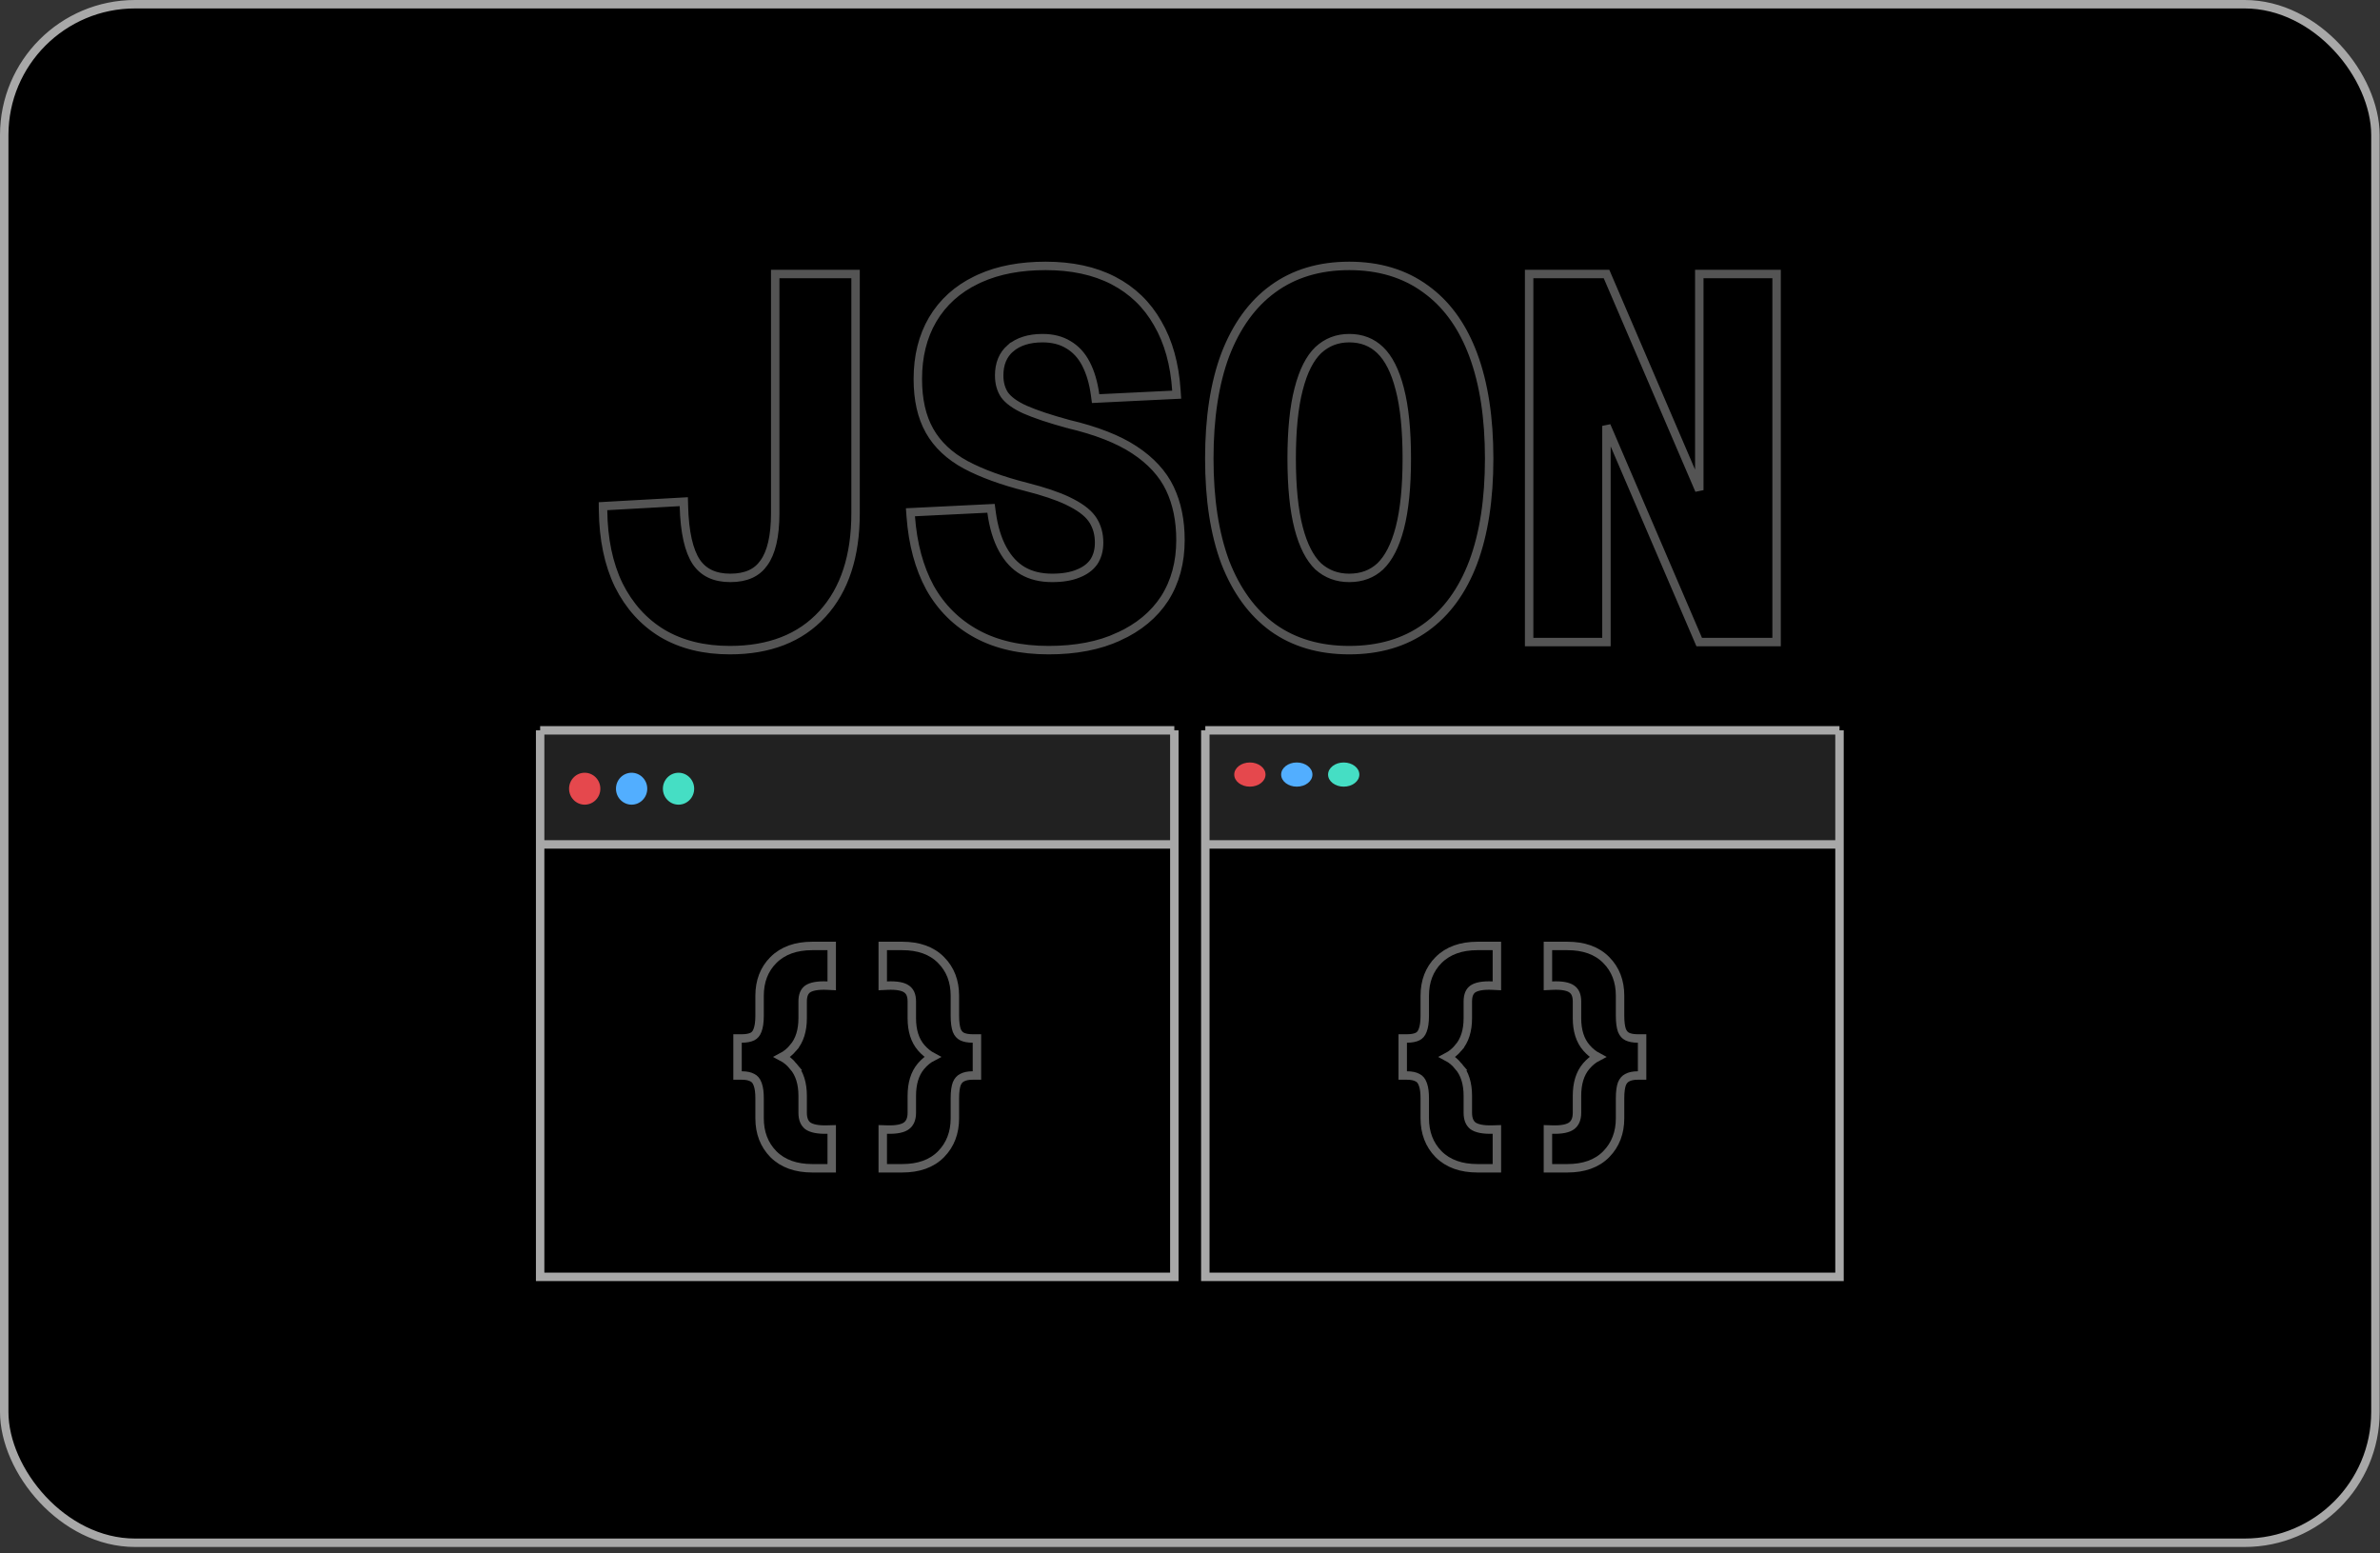
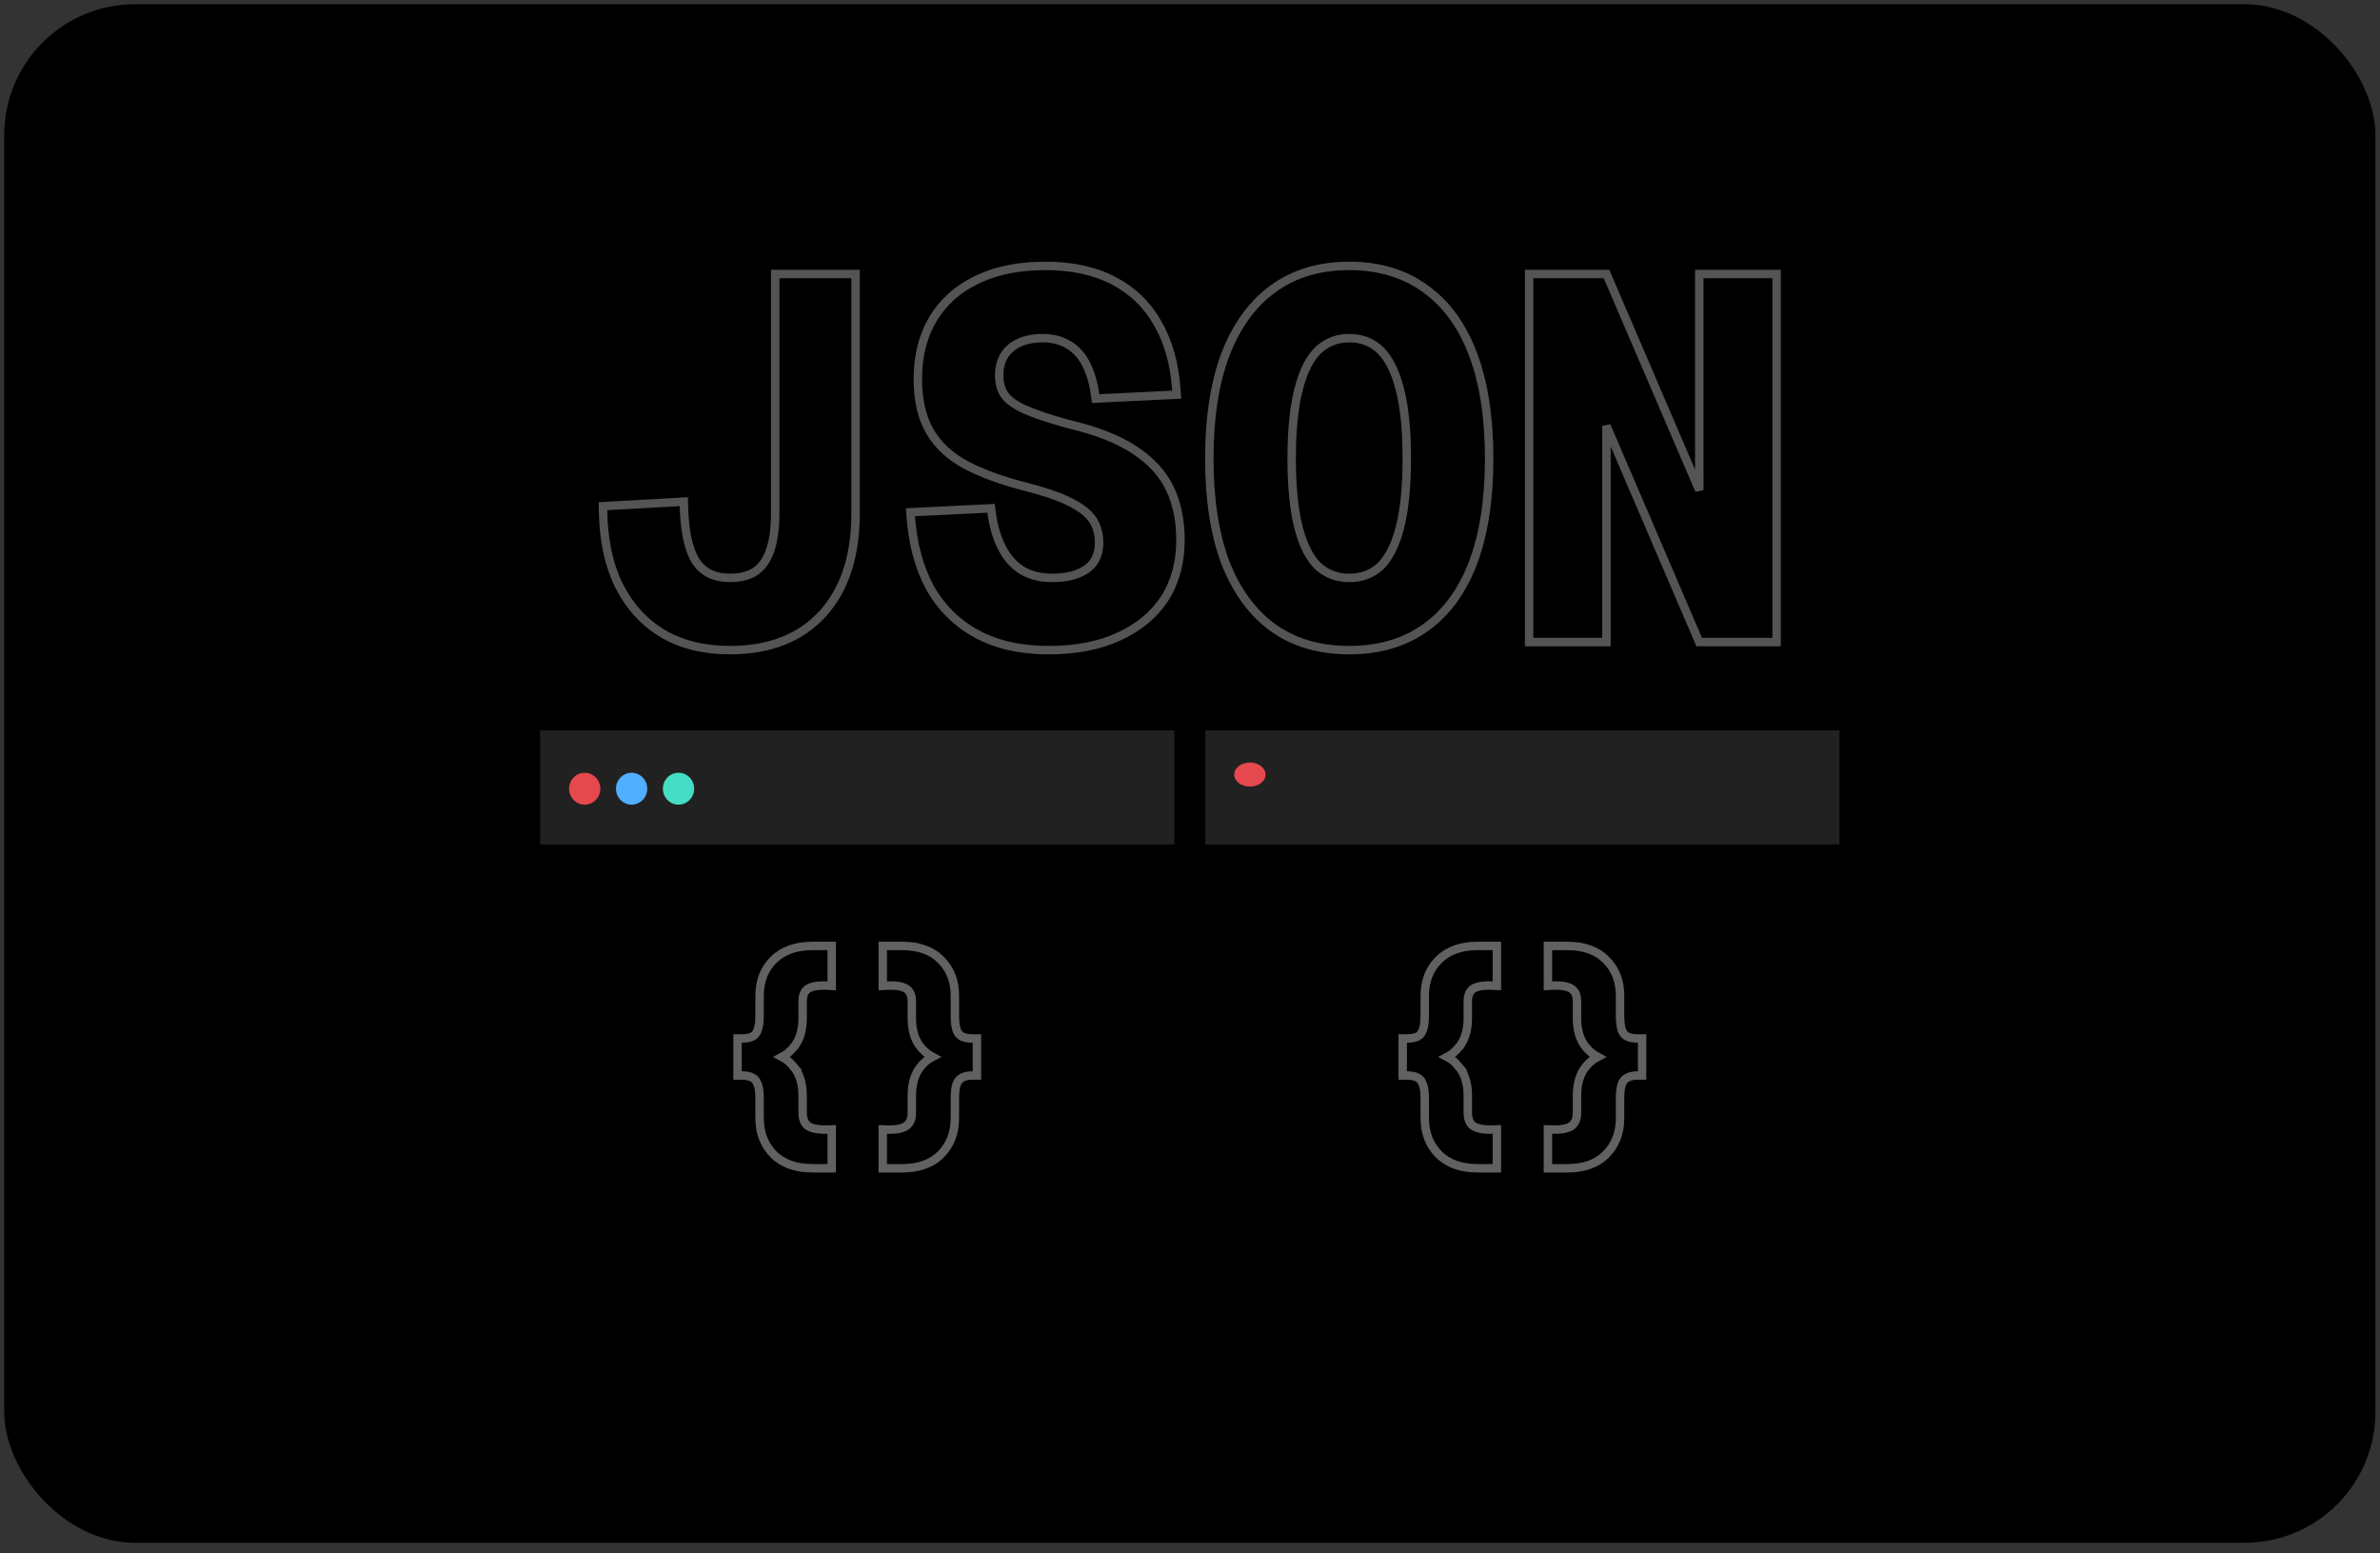
<svg xmlns="http://www.w3.org/2000/svg" width="282" height="184" viewBox="0 0 282 184" fill="none">
  <rect x="0" y="0" width="282" height="184" fill="#333333" stroke="none" />
  <rect x="0.5" y="0.5" width="280.958" height="182.263" rx="15.5" fill="black" />
-   <rect x="0.5" y="0.5" width="280.958" height="182.263" rx="15.5" stroke="#A8A8A8" />
  <path d="M101.374 32.46V60.8C101.374 65.843 100.091 69.838 97.463 72.717C94.828 75.603 91.141 77.019 86.474 77.019C83.402 77.019 80.73 76.364 78.479 75.03L78.475 75.028C76.268 73.695 74.545 71.781 73.306 69.304L73.304 69.298C72.105 66.817 71.495 63.861 71.454 60.446L71.448 59.968L71.926 59.94L80.506 59.461L81.02 59.432L81.034 59.947C81.113 63.075 81.628 65.257 82.506 66.577C83.355 67.816 84.665 68.46 86.534 68.46C88.415 68.46 89.7 67.847 90.504 66.694L90.51 66.686C91.377 65.493 91.854 63.562 91.854 60.8V32.46H101.374ZM123.89 31.5C126.991 31.5 129.674 32.071 131.921 33.236C134.165 34.4 135.915 36.086 137.162 38.287C138.449 40.488 139.186 43.148 139.389 46.247L139.423 46.755L138.915 46.779L130.275 47.199L129.816 47.222L129.755 46.767C129.561 45.331 129.195 44.109 128.667 43.09C128.146 42.086 127.449 41.34 126.579 40.832L126.57 40.827C125.742 40.323 124.736 40.06 123.53 40.06C121.897 40.06 120.642 40.477 119.714 41.262L119.713 41.261C118.841 42.031 118.39 43.086 118.39 44.48C118.391 45.394 118.608 46.152 119.022 46.776C119.471 47.393 120.26 47.983 121.45 48.522C122.698 49.068 124.413 49.64 126.602 50.237H126.601C129.866 51.005 132.482 52.021 134.426 53.303C136.366 54.582 137.775 56.107 138.622 57.885C139.46 59.644 139.871 61.681 139.871 63.98C139.871 66.621 139.25 68.938 137.992 70.909L137.989 70.913C136.73 72.843 134.912 74.341 132.558 75.415L132.557 75.414C130.236 76.491 127.462 77.019 124.251 77.019C120.948 77.019 118.101 76.388 115.731 75.1C113.368 73.814 111.52 71.986 110.194 69.625L110.191 69.619C108.91 67.264 108.156 64.452 107.912 61.197L107.874 60.685L108.386 60.66L116.966 60.24L117.426 60.218L117.486 60.674C117.72 62.429 118.165 63.887 118.808 65.06C119.452 66.234 120.253 67.08 121.2 67.627C122.15 68.175 123.301 68.46 124.671 68.46C125.907 68.46 126.919 68.285 127.722 67.957L127.728 67.954C128.573 67.624 129.185 67.159 129.598 66.575C130.013 65.951 130.23 65.194 130.23 64.28C130.23 63.284 129.992 62.417 129.525 61.663C129.071 60.93 128.239 60.222 126.962 59.565L126.47 59.318C125.274 58.752 123.658 58.206 121.607 57.685C118.742 56.958 116.342 56.086 114.416 55.062L114.412 55.06C112.504 54.023 111.068 52.68 110.135 51.025C109.201 49.37 108.751 47.32 108.751 44.9C108.751 42.227 109.327 39.877 110.499 37.868L110.5 37.865C111.712 35.817 113.448 34.251 115.69 33.171L116.124 32.968C118.319 31.983 120.913 31.5 123.89 31.5ZM159.867 31.5C163.394 31.5 166.421 32.403 168.919 34.233L169.379 34.578C171.646 36.351 173.367 38.843 174.556 42.025C175.822 45.417 176.447 49.52 176.447 54.32C176.447 59.121 175.822 63.224 174.556 66.615L174.555 66.617C173.286 69.972 171.413 72.559 168.919 74.347C166.42 76.137 163.394 77.019 159.867 77.019C156.341 77.019 153.314 76.137 150.816 74.347L150.812 74.344C148.361 72.557 146.489 69.972 145.181 66.622L145.179 66.615C143.912 63.224 143.287 59.121 143.287 54.32C143.287 49.52 143.912 45.417 145.179 42.025L145.181 42.02C146.487 38.631 148.359 36.024 150.811 34.236C153.31 32.404 156.338 31.5 159.867 31.5ZM190.353 32.46L190.483 32.763L201.344 58.065V32.46H210.504V76.06H201.334L201.204 75.757L190.344 50.451V76.06H181.183V32.46H190.353ZM159.867 40.06C158.433 40.06 157.217 40.531 156.193 41.48C155.206 42.43 154.42 43.951 153.872 46.103L153.871 46.105C153.326 48.209 153.047 50.943 153.047 54.32C153.047 57.697 153.326 60.431 153.871 62.534C154.417 64.641 155.202 66.141 156.187 67.093C157.21 68.003 158.428 68.46 159.867 68.46C161.349 68.46 162.561 68.001 163.539 67.1C164.527 66.148 165.316 64.645 165.863 62.534C166.408 60.431 166.687 57.697 166.687 54.32C166.687 50.943 166.409 48.209 165.863 46.105L165.862 46.103C165.314 43.951 164.527 42.431 163.54 41.48C162.56 40.537 161.347 40.06 159.867 40.06Z" stroke="#A8A8A8" stroke-opacity="0.5" />
  <path d="M139.143 86.52H64V100.034H139.143V86.52Z" fill="#A8A8A8" fill-opacity="0.2" />
-   <path d="M64 86.52H139.143M64 86.52V151.263H139.143V86.52M64 86.52V100.034H139.143V86.52" stroke="#A8A8A8" />
  <path d="M69.28 95.325C70.303 95.325 71.133 94.478 71.133 93.434C71.133 92.391 70.303 91.544 69.28 91.544C68.257 91.544 67.427 92.391 67.427 93.434C67.427 94.478 68.257 95.325 69.28 95.325Z" fill="#E5484D" />
  <path d="M74.838 95.325C75.862 95.325 76.691 94.478 76.691 93.434C76.691 92.391 75.862 91.544 74.838 91.544C73.815 91.544 72.985 92.391 72.985 93.434C72.985 94.478 73.815 95.325 74.838 95.325Z" fill="#52AEFF" />
  <path d="M80.398 95.325C81.421 95.325 82.251 94.478 82.251 93.434C82.251 92.391 81.421 91.544 80.398 91.544C79.374 91.544 78.545 92.391 78.545 93.434C78.545 94.478 79.374 95.325 80.398 95.325Z" fill="#45DEC4" />
  <path d="M217.958 86.52H142.815V100.034H217.958V86.52Z" fill="#A8A8A8" fill-opacity="0.2" />
-   <path d="M142.815 86.52H217.958M142.815 86.52V151.263H217.958V86.52M142.815 86.52V100.034H217.958V86.52" stroke="#A8A8A8" />
  <path d="M98.547 112.062V116.788L98.024 116.764C96.855 116.708 96.112 116.875 95.694 117.161C95.334 117.42 95.104 117.87 95.104 118.646V120.626C95.104 122.061 94.749 123.251 93.98 124.134L93.981 124.135C93.59 124.595 93.15 124.955 92.665 125.21C93.152 125.466 93.594 125.832 93.985 126.304H93.984C94.751 127.186 95.104 128.376 95.104 129.809V131.817C95.104 132.587 95.332 133.068 95.709 133.368C96.129 133.668 96.869 133.85 98.032 133.813L98.547 133.798V138.4H96.24C94.327 138.4 92.77 137.864 91.639 136.733L91.635 136.729C90.538 135.611 90.001 134.178 90.001 132.477V130.096C90.001 129.419 89.929 128.908 89.807 128.542L89.749 128.386L89.746 128.377C89.611 128.017 89.411 127.799 89.158 127.673L89.149 127.669L89.14 127.664C88.855 127.507 88.449 127.41 87.889 127.41H87.389V123.024H87.889C88.455 123.024 88.868 122.935 89.158 122.79C89.411 122.663 89.611 122.445 89.746 122.086L89.75 122.076C89.908 121.681 90.001 121.11 90.001 120.339V117.957C90.001 116.255 90.538 114.83 91.639 113.729C92.77 112.599 94.327 112.062 96.24 112.062H98.547ZM115.754 127.41H115.254C114.694 127.41 114.288 127.507 114.003 127.664L113.994 127.669L113.985 127.673C113.729 127.801 113.519 128.022 113.366 128.383C113.225 128.761 113.142 129.323 113.142 130.096V132.477C113.142 134.178 112.604 135.611 111.506 136.729C110.392 137.865 108.832 138.4 106.903 138.4H104.595V133.798L105.111 133.813C106.281 133.851 107.007 133.666 107.404 133.369C107.802 133.067 108.039 132.586 108.039 131.817V129.809C108.039 128.374 108.383 127.183 109.133 126.3L109.134 126.299C109.537 125.827 109.987 125.459 110.481 125.204C110.002 124.95 109.563 124.594 109.167 124.141C108.394 123.257 108.039 122.064 108.039 120.626V118.646C108.039 117.874 107.802 117.426 107.422 117.164L107.416 117.159C107.021 116.877 106.294 116.708 105.119 116.764L104.595 116.788V112.062H106.903C108.83 112.062 110.389 112.597 111.503 113.729C112.603 114.83 113.142 116.255 113.142 117.957V120.339C113.142 121.106 113.225 121.678 113.367 122.079C113.52 122.44 113.729 122.662 113.985 122.79C114.275 122.935 114.688 123.024 115.254 123.024H115.754V127.41Z" stroke="white" stroke-opacity="0.38" />
  <path d="M177.362 112.062V116.788L176.839 116.764C175.67 116.708 174.927 116.875 174.509 117.161C174.149 117.42 173.919 117.87 173.919 118.646V120.626C173.919 122.061 173.564 123.251 172.795 124.134L172.796 124.135C172.405 124.595 171.965 124.955 171.48 125.21C171.967 125.466 172.409 125.832 172.8 126.304H172.799C173.566 127.186 173.919 128.376 173.919 129.809V131.817C173.919 132.587 174.147 133.068 174.524 133.368C174.944 133.668 175.684 133.85 176.847 133.813L177.362 133.798V138.4H175.055C173.142 138.4 171.585 137.864 170.454 136.733L170.45 136.729C169.353 135.611 168.816 134.178 168.816 132.477V130.096C168.816 129.419 168.744 128.908 168.622 128.542L168.564 128.386L168.561 128.377C168.426 128.017 168.226 127.799 167.973 127.673L167.964 127.669L167.955 127.664C167.67 127.507 167.264 127.41 166.704 127.41H166.204V123.024H166.704C167.27 123.024 167.683 122.935 167.973 122.79C168.226 122.663 168.426 122.445 168.561 122.086L168.565 122.076C168.723 121.681 168.816 121.11 168.816 120.339V117.957C168.816 116.255 169.353 114.83 170.454 113.729C171.585 112.599 173.142 112.062 175.055 112.062H177.362ZM194.568 127.41H194.068C193.509 127.41 193.103 127.507 192.818 127.664L192.809 127.669L192.8 127.673C192.544 127.801 192.334 128.022 192.181 128.383C192.04 128.761 191.957 129.323 191.957 130.096V132.477C191.957 134.178 191.419 135.611 190.321 136.729C189.207 137.865 187.647 138.4 185.718 138.4H183.41V133.798L183.926 133.813C185.096 133.851 185.822 133.666 186.219 133.369C186.617 133.067 186.854 132.586 186.854 131.817V129.809C186.854 128.374 187.198 127.183 187.948 126.3L187.949 126.299C188.352 125.827 188.802 125.459 189.296 125.204C188.817 124.95 188.378 124.594 187.982 124.141C187.209 123.257 186.854 122.064 186.854 120.626V118.646C186.854 117.874 186.617 117.426 186.237 117.164L186.231 117.159C185.836 116.877 185.109 116.708 183.934 116.764L183.41 116.788V112.062H185.718C187.645 112.062 189.204 112.597 190.318 113.729C191.418 114.83 191.957 116.255 191.957 117.957V120.339C191.957 121.106 192.04 121.678 192.182 122.079C192.335 122.44 192.544 122.662 192.8 122.79C193.09 122.935 193.503 123.024 194.068 123.024H194.568V127.41Z" stroke="white" stroke-opacity="0.38" />
  <path d="M148.095 93.191C149.118 93.191 149.948 92.55 149.948 91.759C149.948 90.968 149.118 90.327 148.095 90.327C147.072 90.327 146.242 90.968 146.242 91.759C146.242 92.55 147.072 93.191 148.095 93.191Z" fill="#E5484D" />
-   <path d="M153.654 93.191C154.677 93.191 155.507 92.55 155.507 91.759C155.507 90.968 154.677 90.327 153.654 90.327C152.631 90.327 151.801 90.968 151.801 91.759C151.801 92.55 152.631 93.191 153.654 93.191Z" fill="#52AEFF" />
-   <path d="M159.213 93.191C160.236 93.191 161.066 92.55 161.066 91.759C161.066 90.968 160.236 90.327 159.213 90.327C158.189 90.327 157.36 90.968 157.36 91.759C157.36 92.55 158.189 93.191 159.213 93.191Z" fill="#45DEC4" />
</svg>